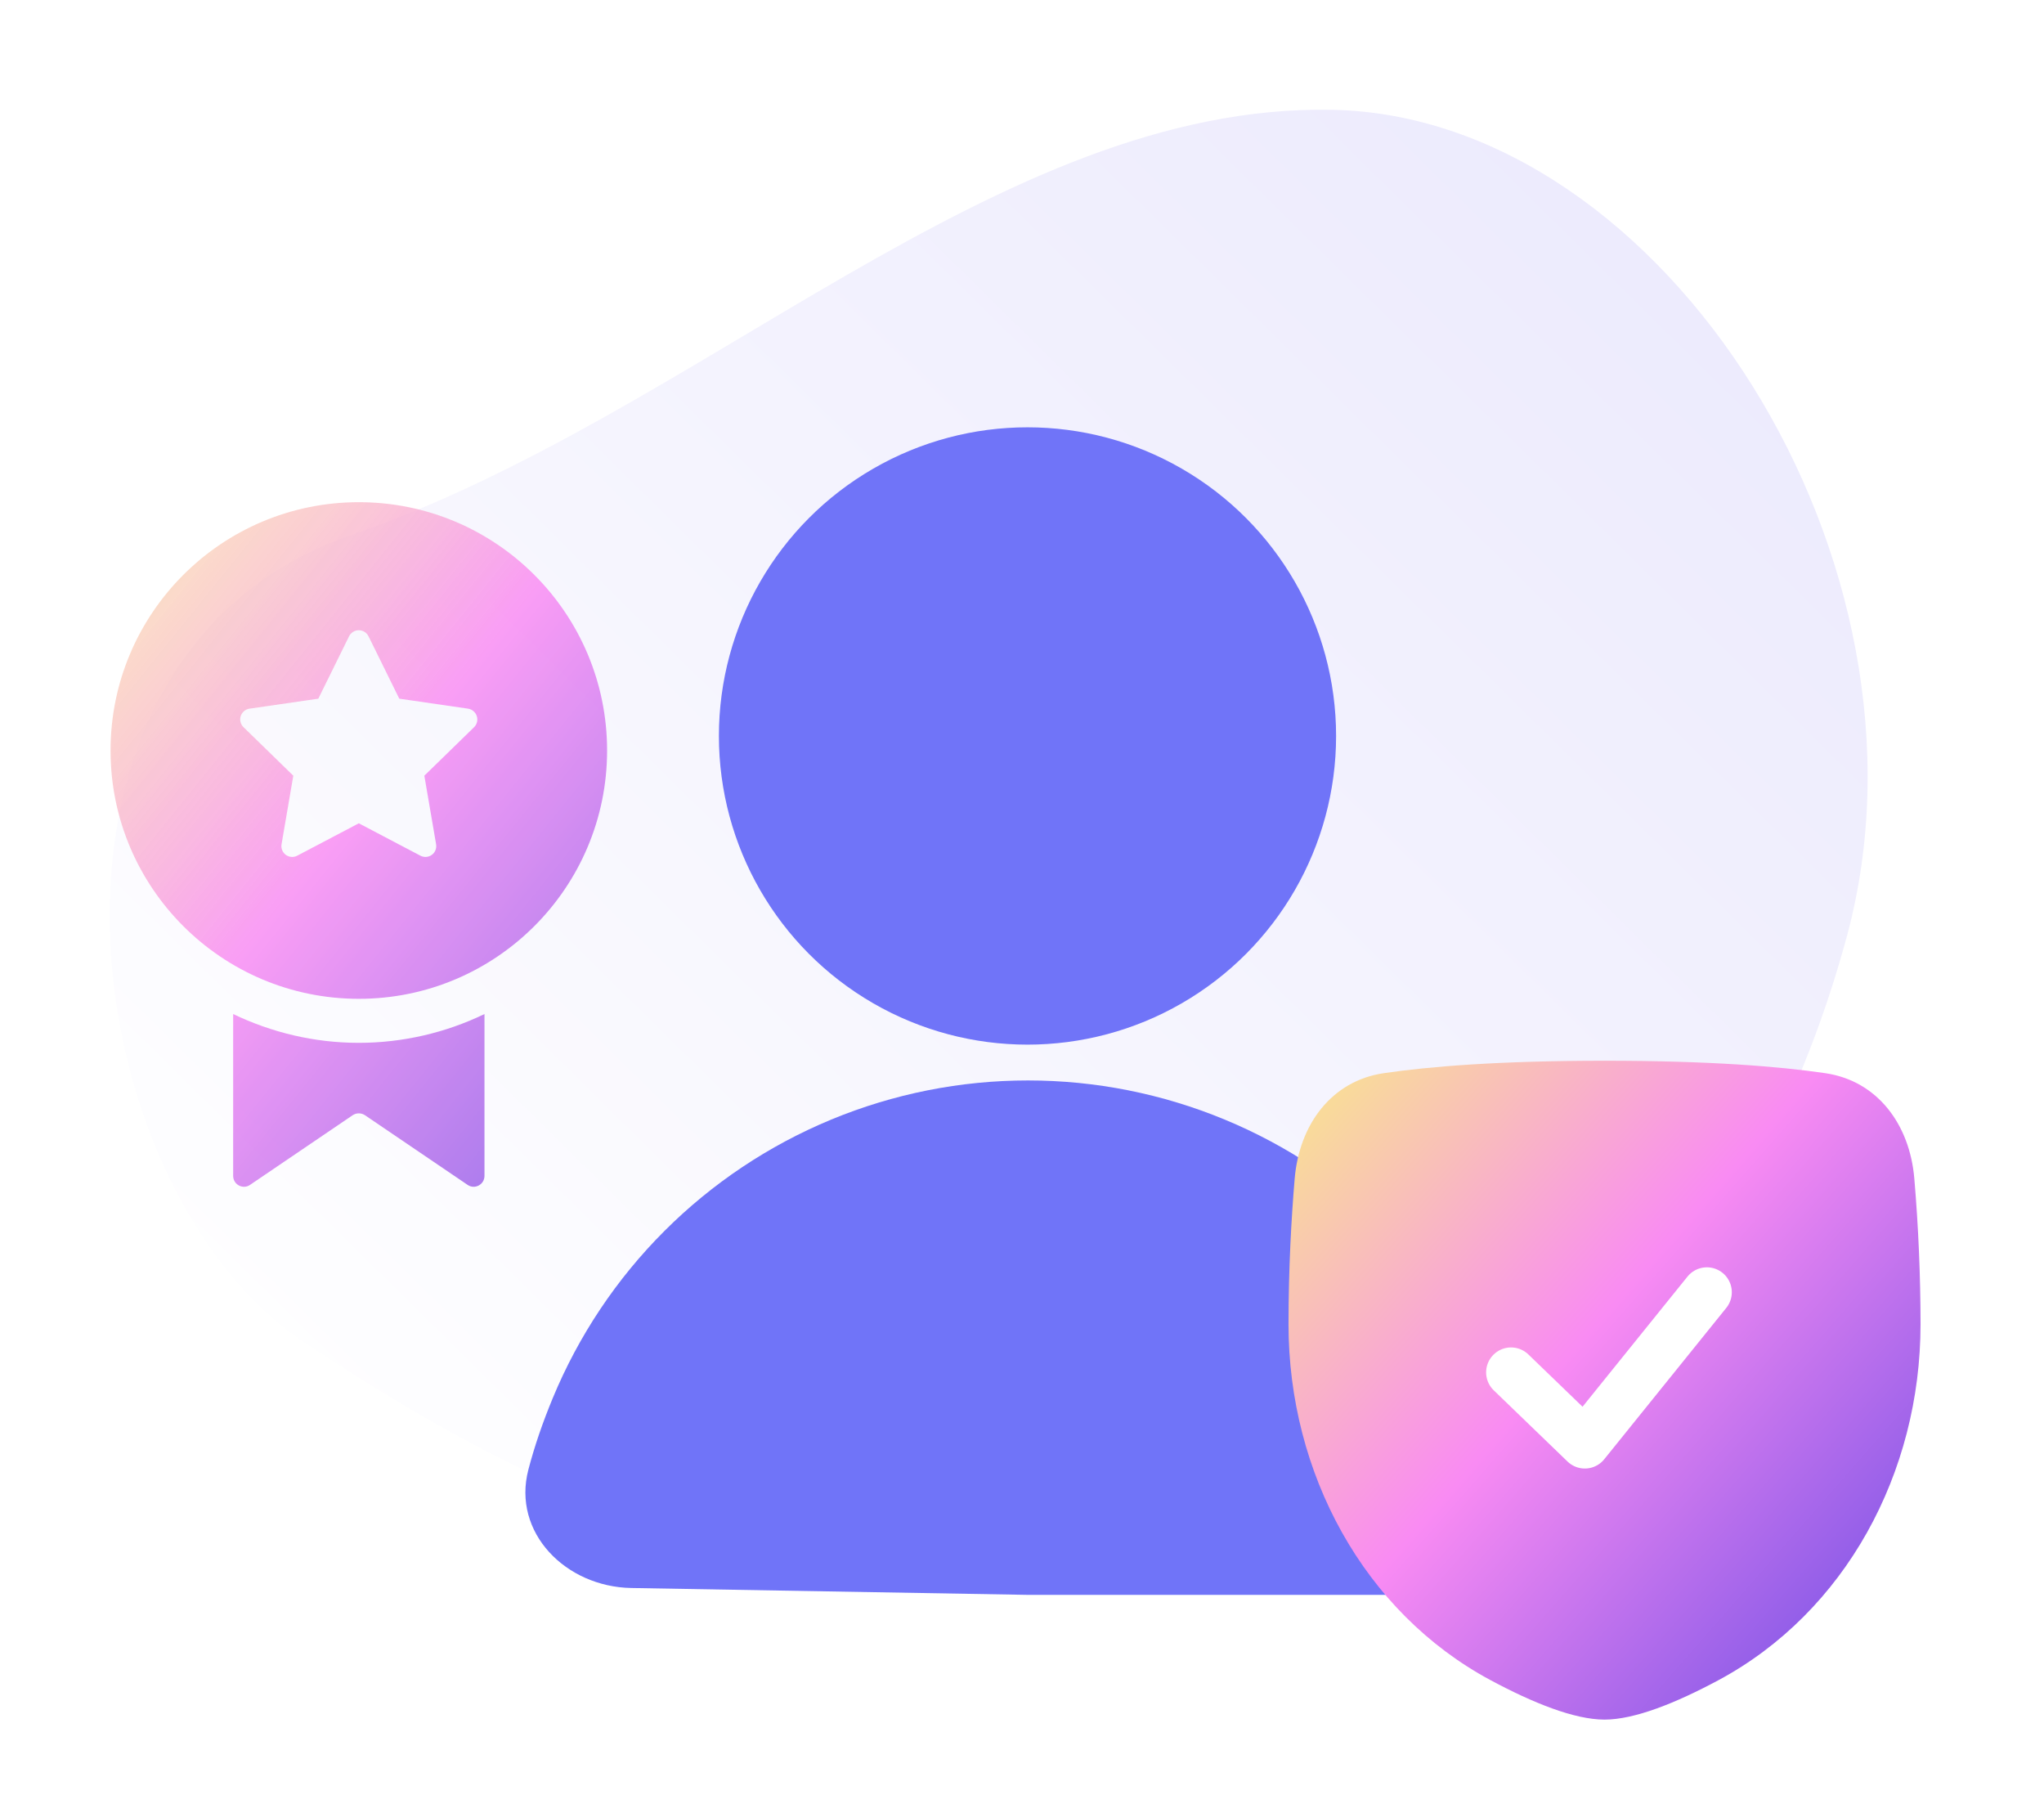
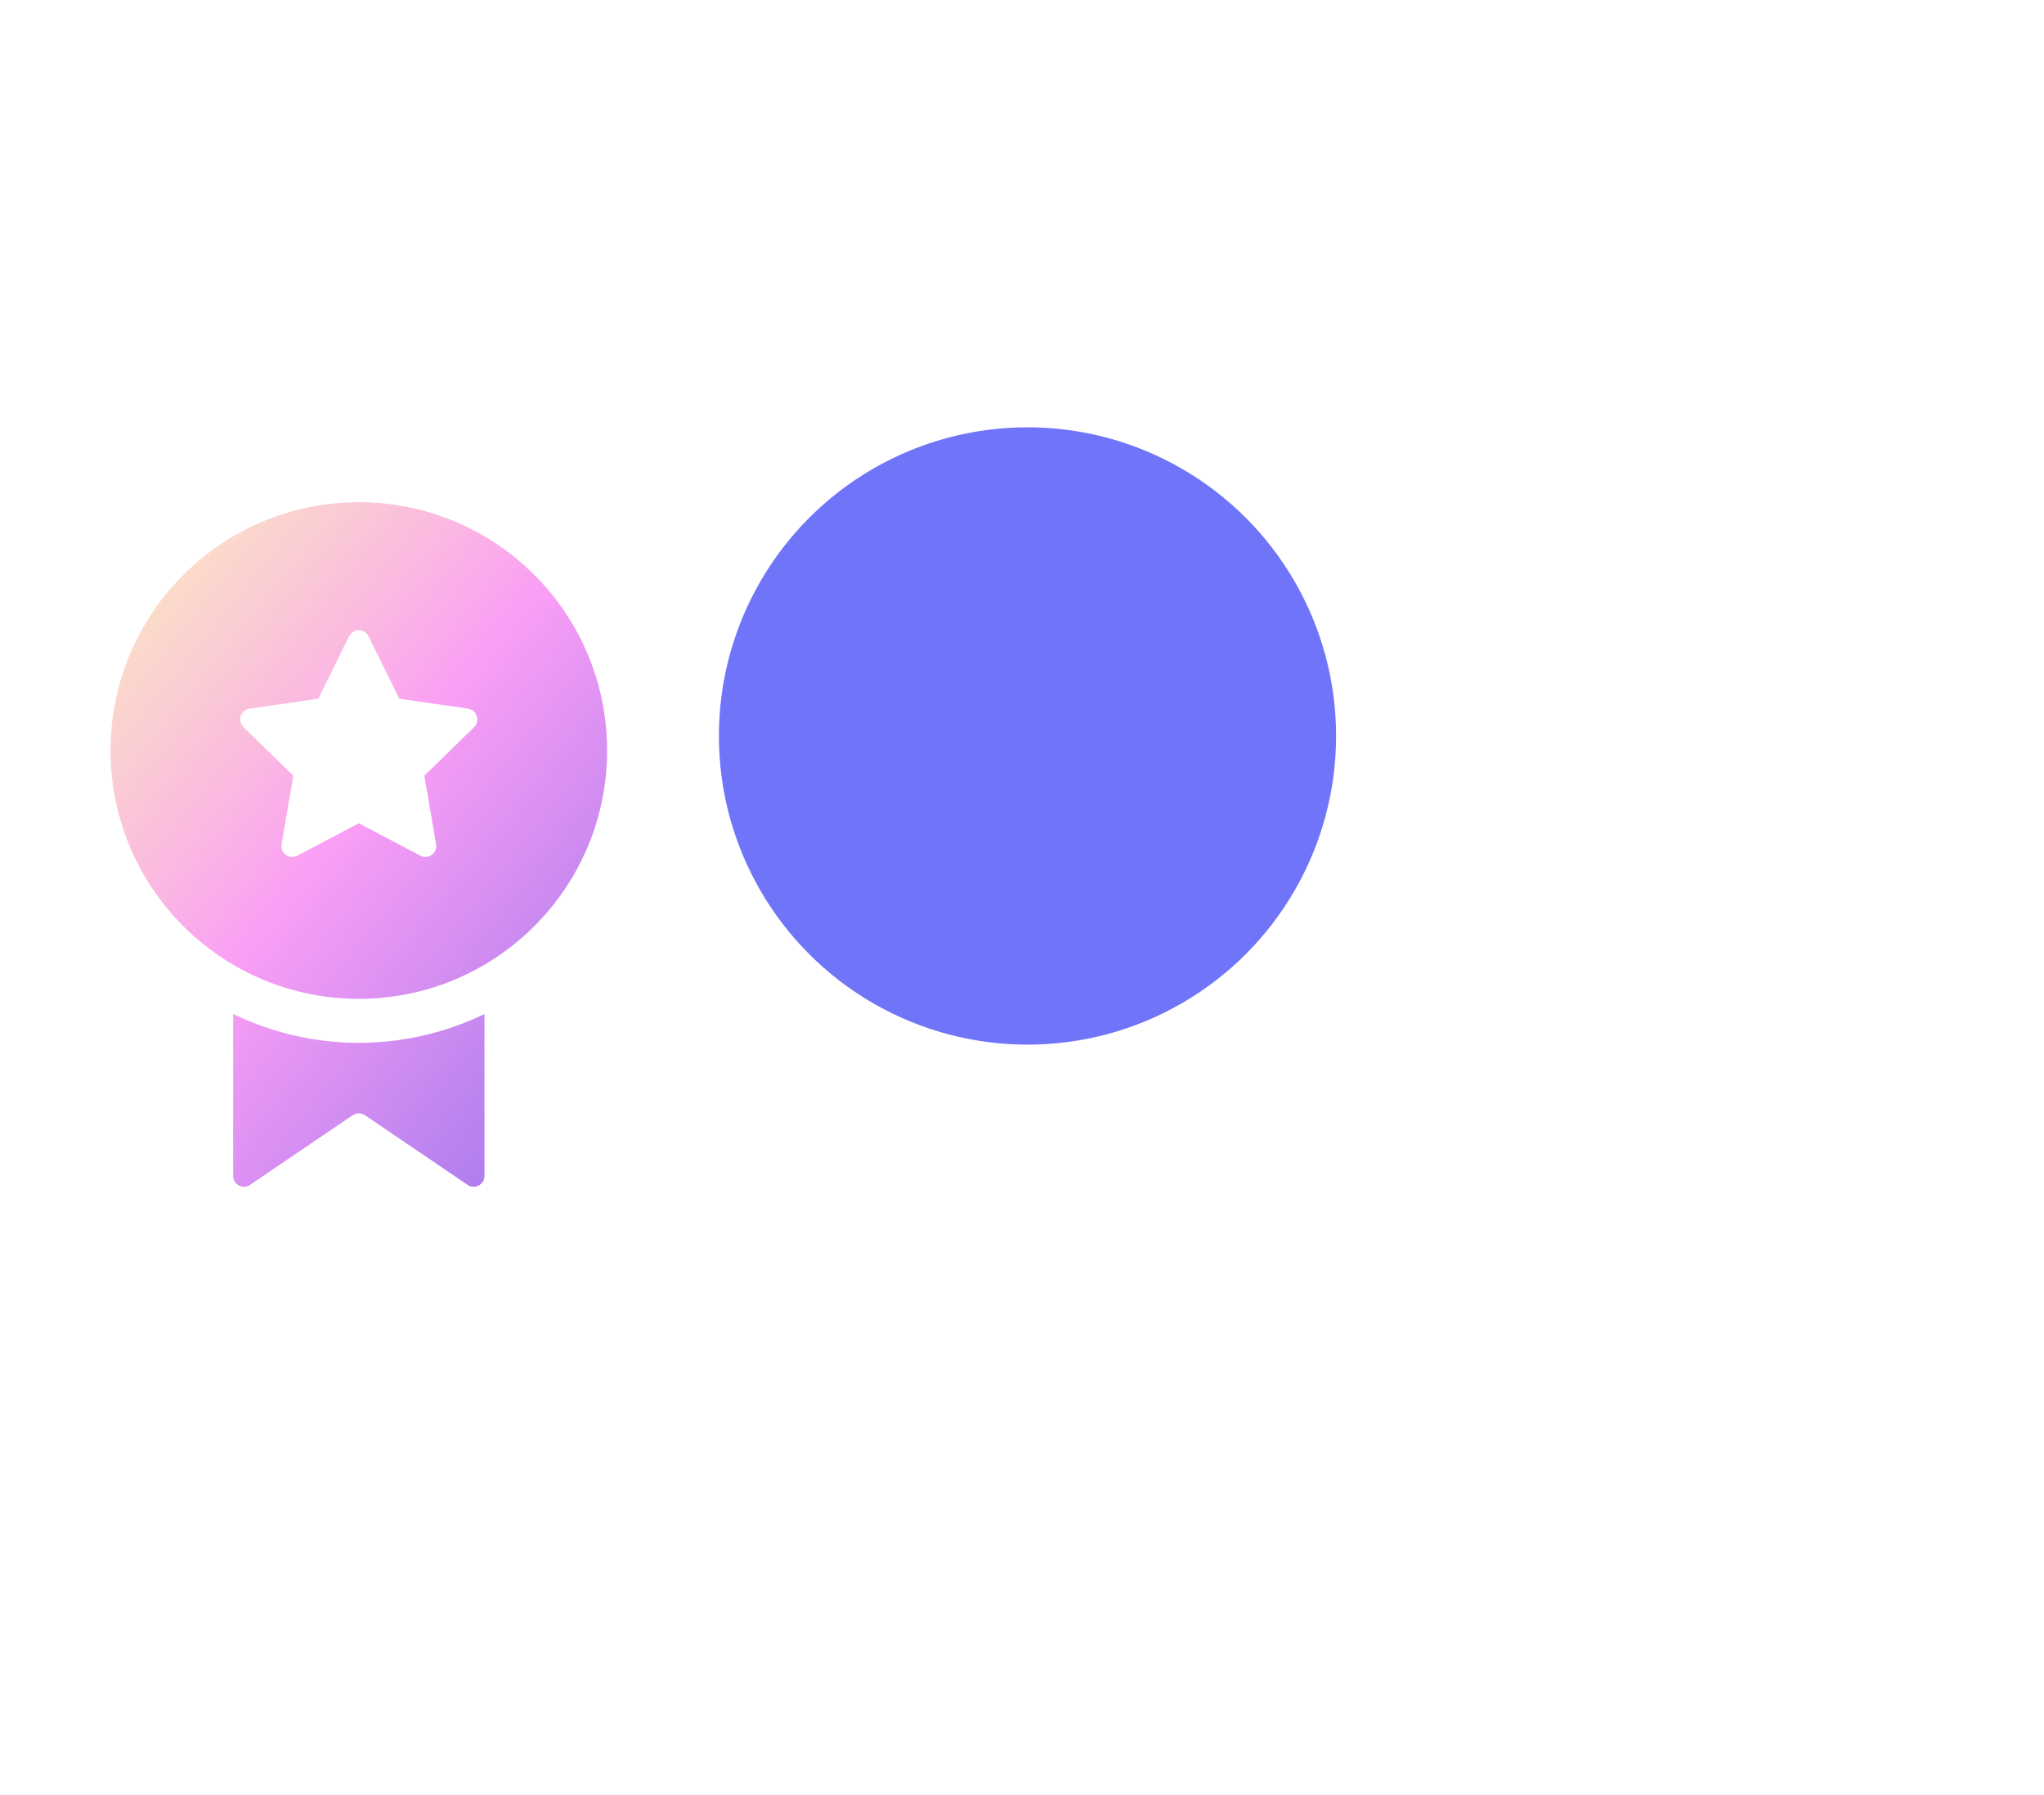
<svg xmlns="http://www.w3.org/2000/svg" width="205" height="180" viewBox="0 0 205 180" fill="none">
-   <rect width="205" height="180" fill="white" />
-   <path fill-rule="evenodd" clip-rule="evenodd" d="M114.938 158.361C149.599 154.221 175.203 131.049 185.25 93.808C195.297 56.566 167.099 11.639 133.567 11.009C100.036 10.379 70.133 41.623 35.178 53.676C0.224 65.73 7.254 119.03 30.456 134.555C53.659 150.081 80.277 162.501 114.938 158.361Z" fill="url(#paint0_linear_9978_37742)" />
  <ellipse cx="30.95" cy="30.95" rx="30.95" ry="30.95" transform="matrix(-1 0 0 1 134.001 42.848)" fill="#7074F8" />
-   <path d="M63.308 159.233C56.763 159.12 51.337 153.695 52.994 147.361C53.617 144.98 54.435 142.615 55.442 140.182C58.035 133.924 61.834 128.237 66.624 123.447C71.414 118.657 77.1 114.858 83.359 112.266C89.617 109.673 96.324 108.339 103.098 108.339C109.872 108.339 116.58 109.673 122.838 112.266C129.096 114.858 134.783 118.657 139.573 123.447C144.362 128.237 148.162 133.924 150.754 140.182C153.346 146.44 154.681 153.148 154.681 159.922L103.098 159.922L63.308 159.233Z" fill="#7074F8" />
-   <path d="M129.847 118.19C130.31 112.733 133.565 108.379 138.769 107.613C143.327 106.942 150.325 106.364 160.923 106.364C171.521 106.364 178.519 106.942 183.077 107.613C188.281 108.379 191.539 112.733 191.995 118.19C192.406 123.045 192.614 127.916 192.617 132.791C192.617 147.702 185.064 161.655 172.345 168.479C168.095 170.758 163.947 172.43 160.923 172.43C157.899 172.43 153.751 170.758 149.5 168.479C136.779 161.655 129.229 147.702 129.229 132.791C129.229 127.149 129.518 122.111 129.847 118.19Z" fill="url(#paint1_linear_9978_37742)" />
  <path d="M151.548 137.612L158.949 144.754L171.189 129.577" stroke="white" stroke-width="5" stroke-linecap="round" stroke-linejoin="round" />
  <g opacity="0.83">
    <path d="M35.987 50.356C22.234 50.356 11.088 61.505 11.088 75.256C11.088 89.009 22.237 100.155 35.987 100.155C49.74 100.155 60.887 89.007 60.887 75.256C60.887 61.505 49.74 50.356 35.987 50.356ZM47.541 72.924L42.559 77.781L43.738 84.659C43.772 84.859 43.75 85.064 43.674 85.251C43.598 85.439 43.47 85.602 43.306 85.721C43.143 85.84 42.949 85.91 42.747 85.924C42.545 85.939 42.343 85.896 42.164 85.802L35.987 82.555L29.811 85.802C29.632 85.896 29.43 85.939 29.228 85.924C29.026 85.91 28.832 85.84 28.668 85.721C28.504 85.602 28.377 85.439 28.301 85.251C28.224 85.064 28.202 84.859 28.237 84.659L29.416 77.781L24.419 72.912C24.274 72.77 24.172 72.591 24.124 72.395C24.075 72.198 24.083 71.992 24.145 71.8C24.208 71.608 24.323 71.436 24.477 71.306C24.632 71.175 24.82 71.09 25.02 71.061L31.924 70.058L35.011 63.8C35.101 63.619 35.24 63.466 35.412 63.36C35.584 63.253 35.782 63.196 35.985 63.196C36.187 63.196 36.386 63.253 36.558 63.36C36.73 63.466 36.868 63.619 36.958 63.8L40.045 70.058L46.933 71.058C47.135 71.087 47.325 71.172 47.481 71.304C47.638 71.435 47.754 71.608 47.818 71.802C47.881 71.996 47.889 72.204 47.84 72.403C47.791 72.601 47.687 72.782 47.541 72.924ZM35.987 104.569C31.471 104.569 27.209 103.512 23.384 101.681V117.905C23.384 118.788 24.365 119.303 25.076 118.812L35.374 111.824C35.742 111.579 36.233 111.579 36.6 111.824L46.898 118.812C47.609 119.303 48.59 118.788 48.59 117.905V101.681C44.66 103.578 40.352 104.565 35.987 104.569Z" fill="url(#paint2_linear_9978_37742)" />
  </g>
  <defs>
    <linearGradient id="paint0_linear_9978_37742" x1="307.433" y1="-82.487" x2="53.327" y2="175.239" gradientUnits="userSpaceOnUse">
      <stop stop-color="#DBD8FB" />
      <stop offset="1" stop-color="white" />
    </linearGradient>
    <linearGradient id="paint1_linear_9978_37742" x1="109.142" y1="106.364" x2="220.99" y2="204.382" gradientUnits="userSpaceOnUse">
      <stop offset="0.143" stop-color="#F9DA9B" />
      <stop offset="0.375" stop-color="#F98BF3" />
      <stop offset="0.762" stop-color="#5242E2" />
    </linearGradient>
    <linearGradient id="paint2_linear_9978_37742" x1="-7.577" y1="39.928" x2="116.641" y2="140.006" gradientUnits="userSpaceOnUse">
      <stop offset="0.143" stop-color="#F9DA9B" stop-opacity="0.74" />
      <stop offset="0.375" stop-color="#F98BF3" />
      <stop offset="0.762" stop-color="#5242E2" />
    </linearGradient>
  </defs>
</svg>